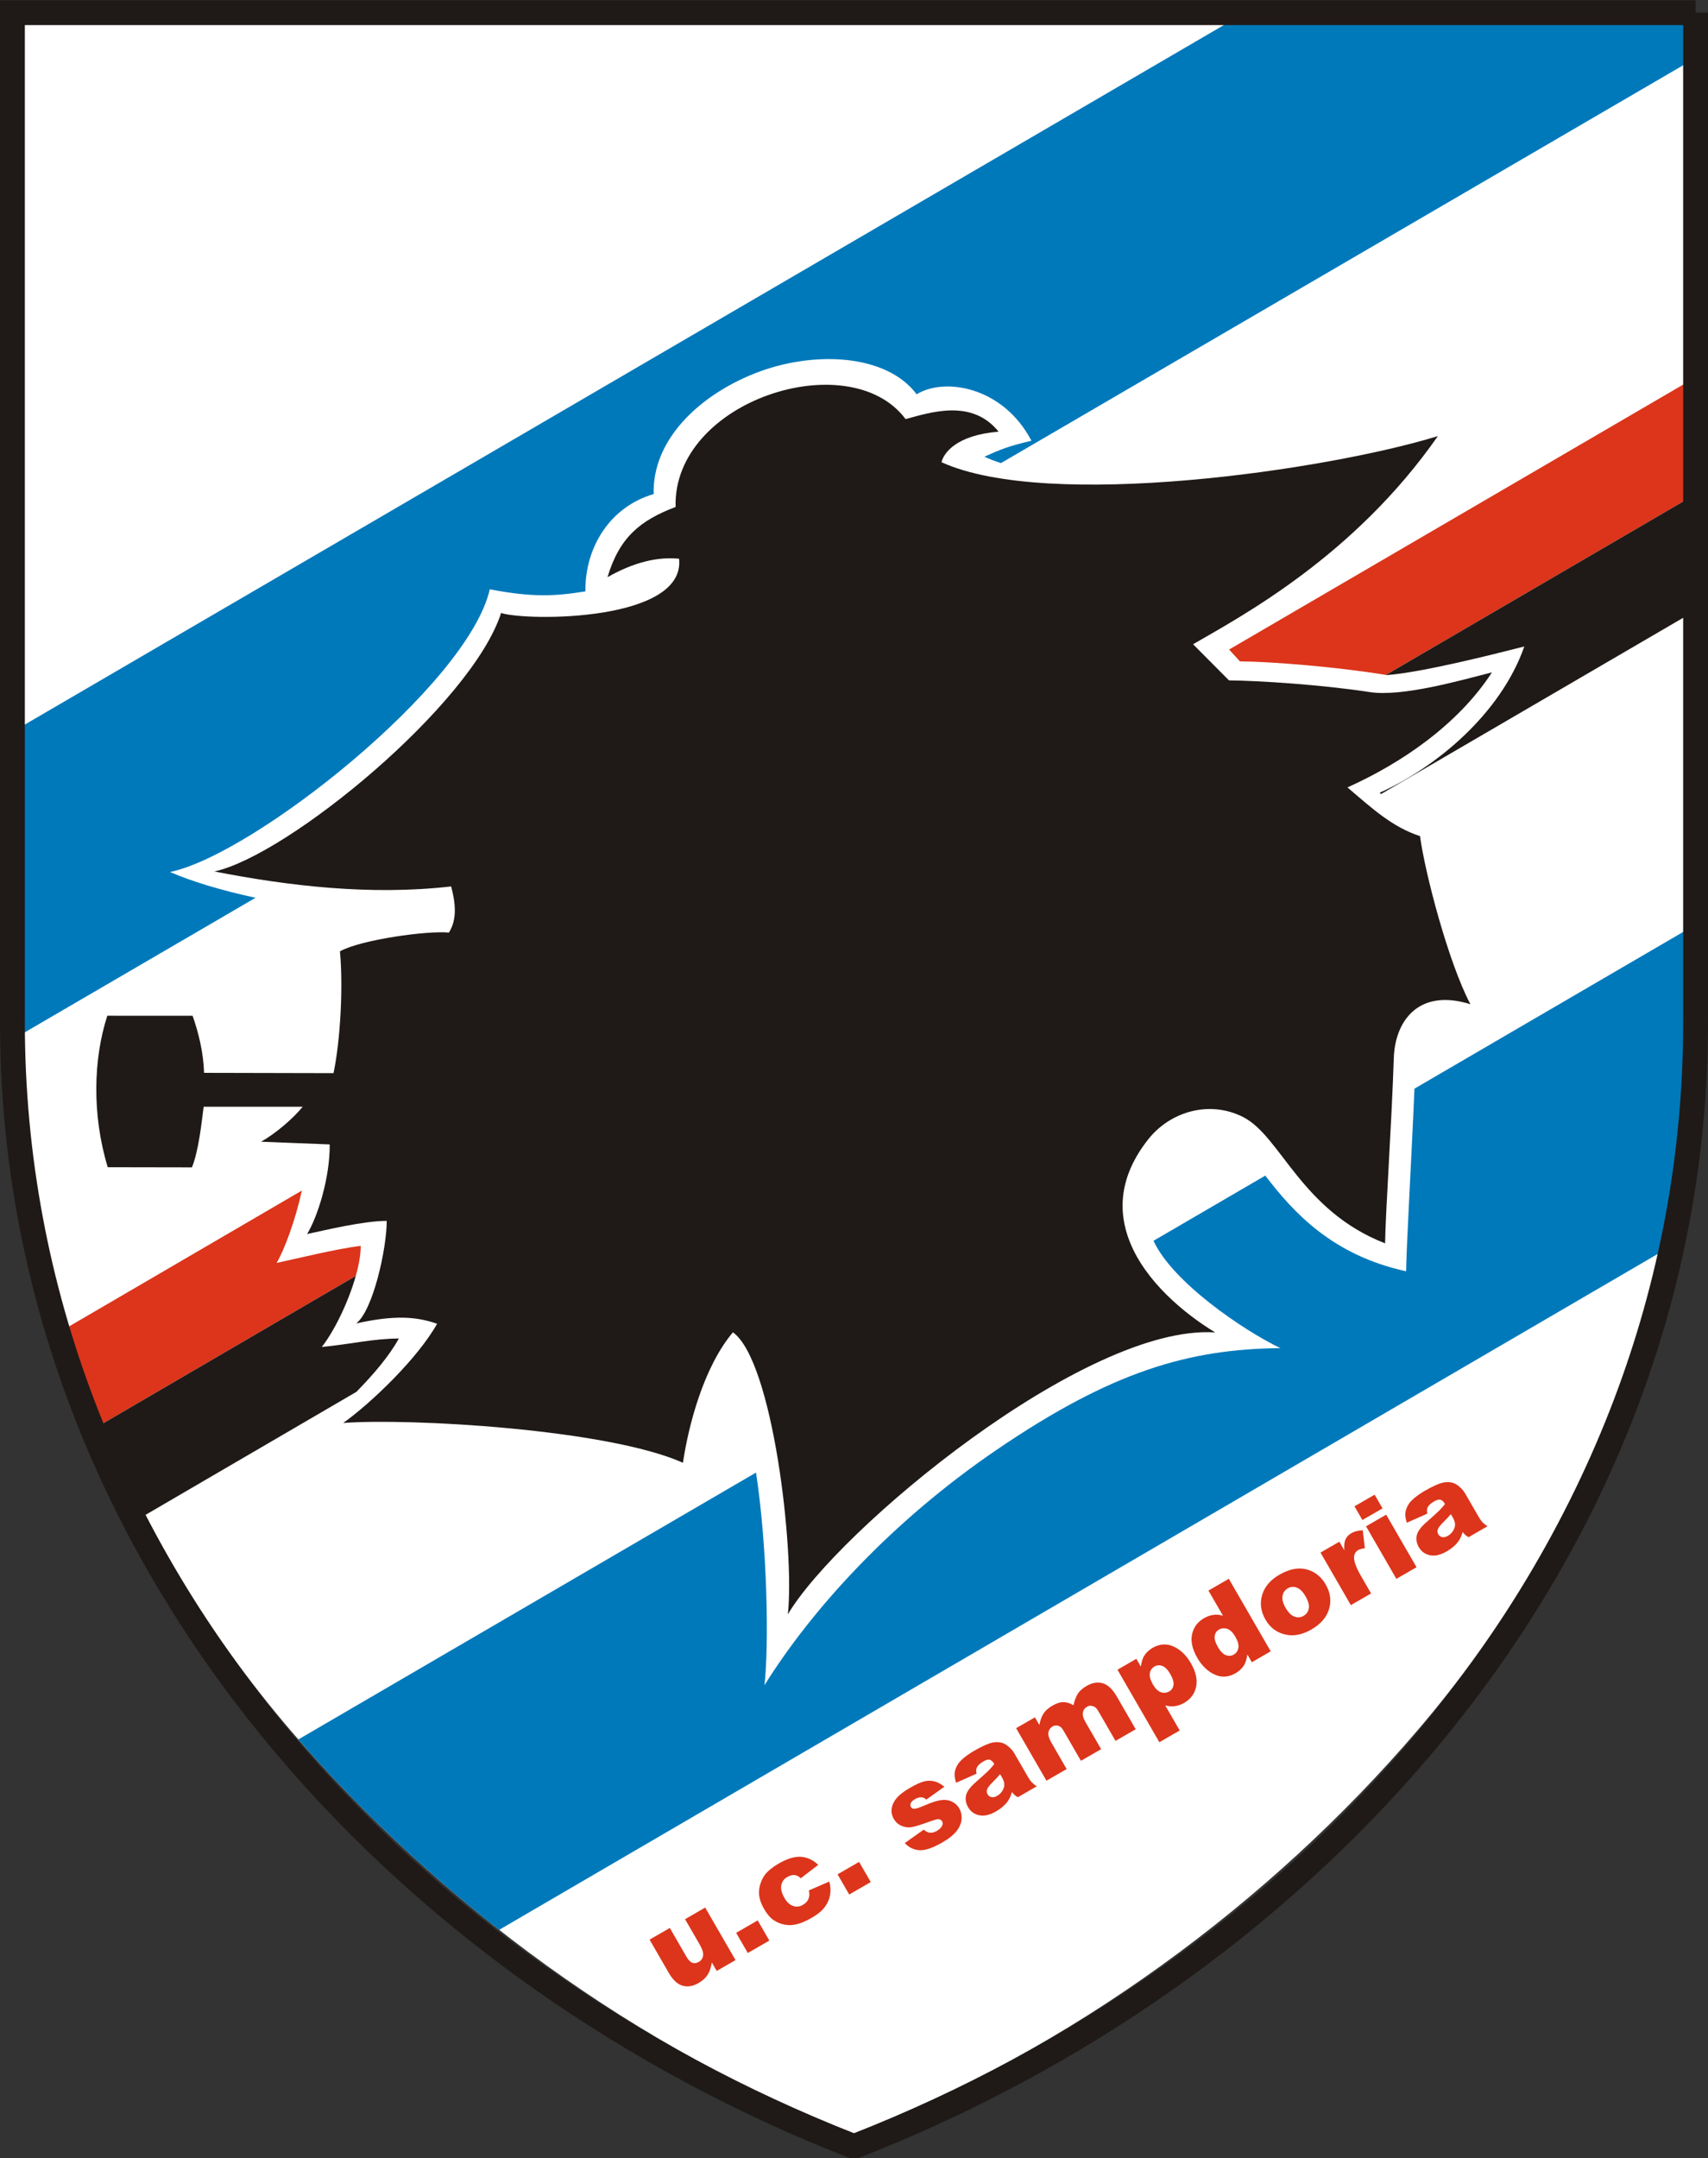
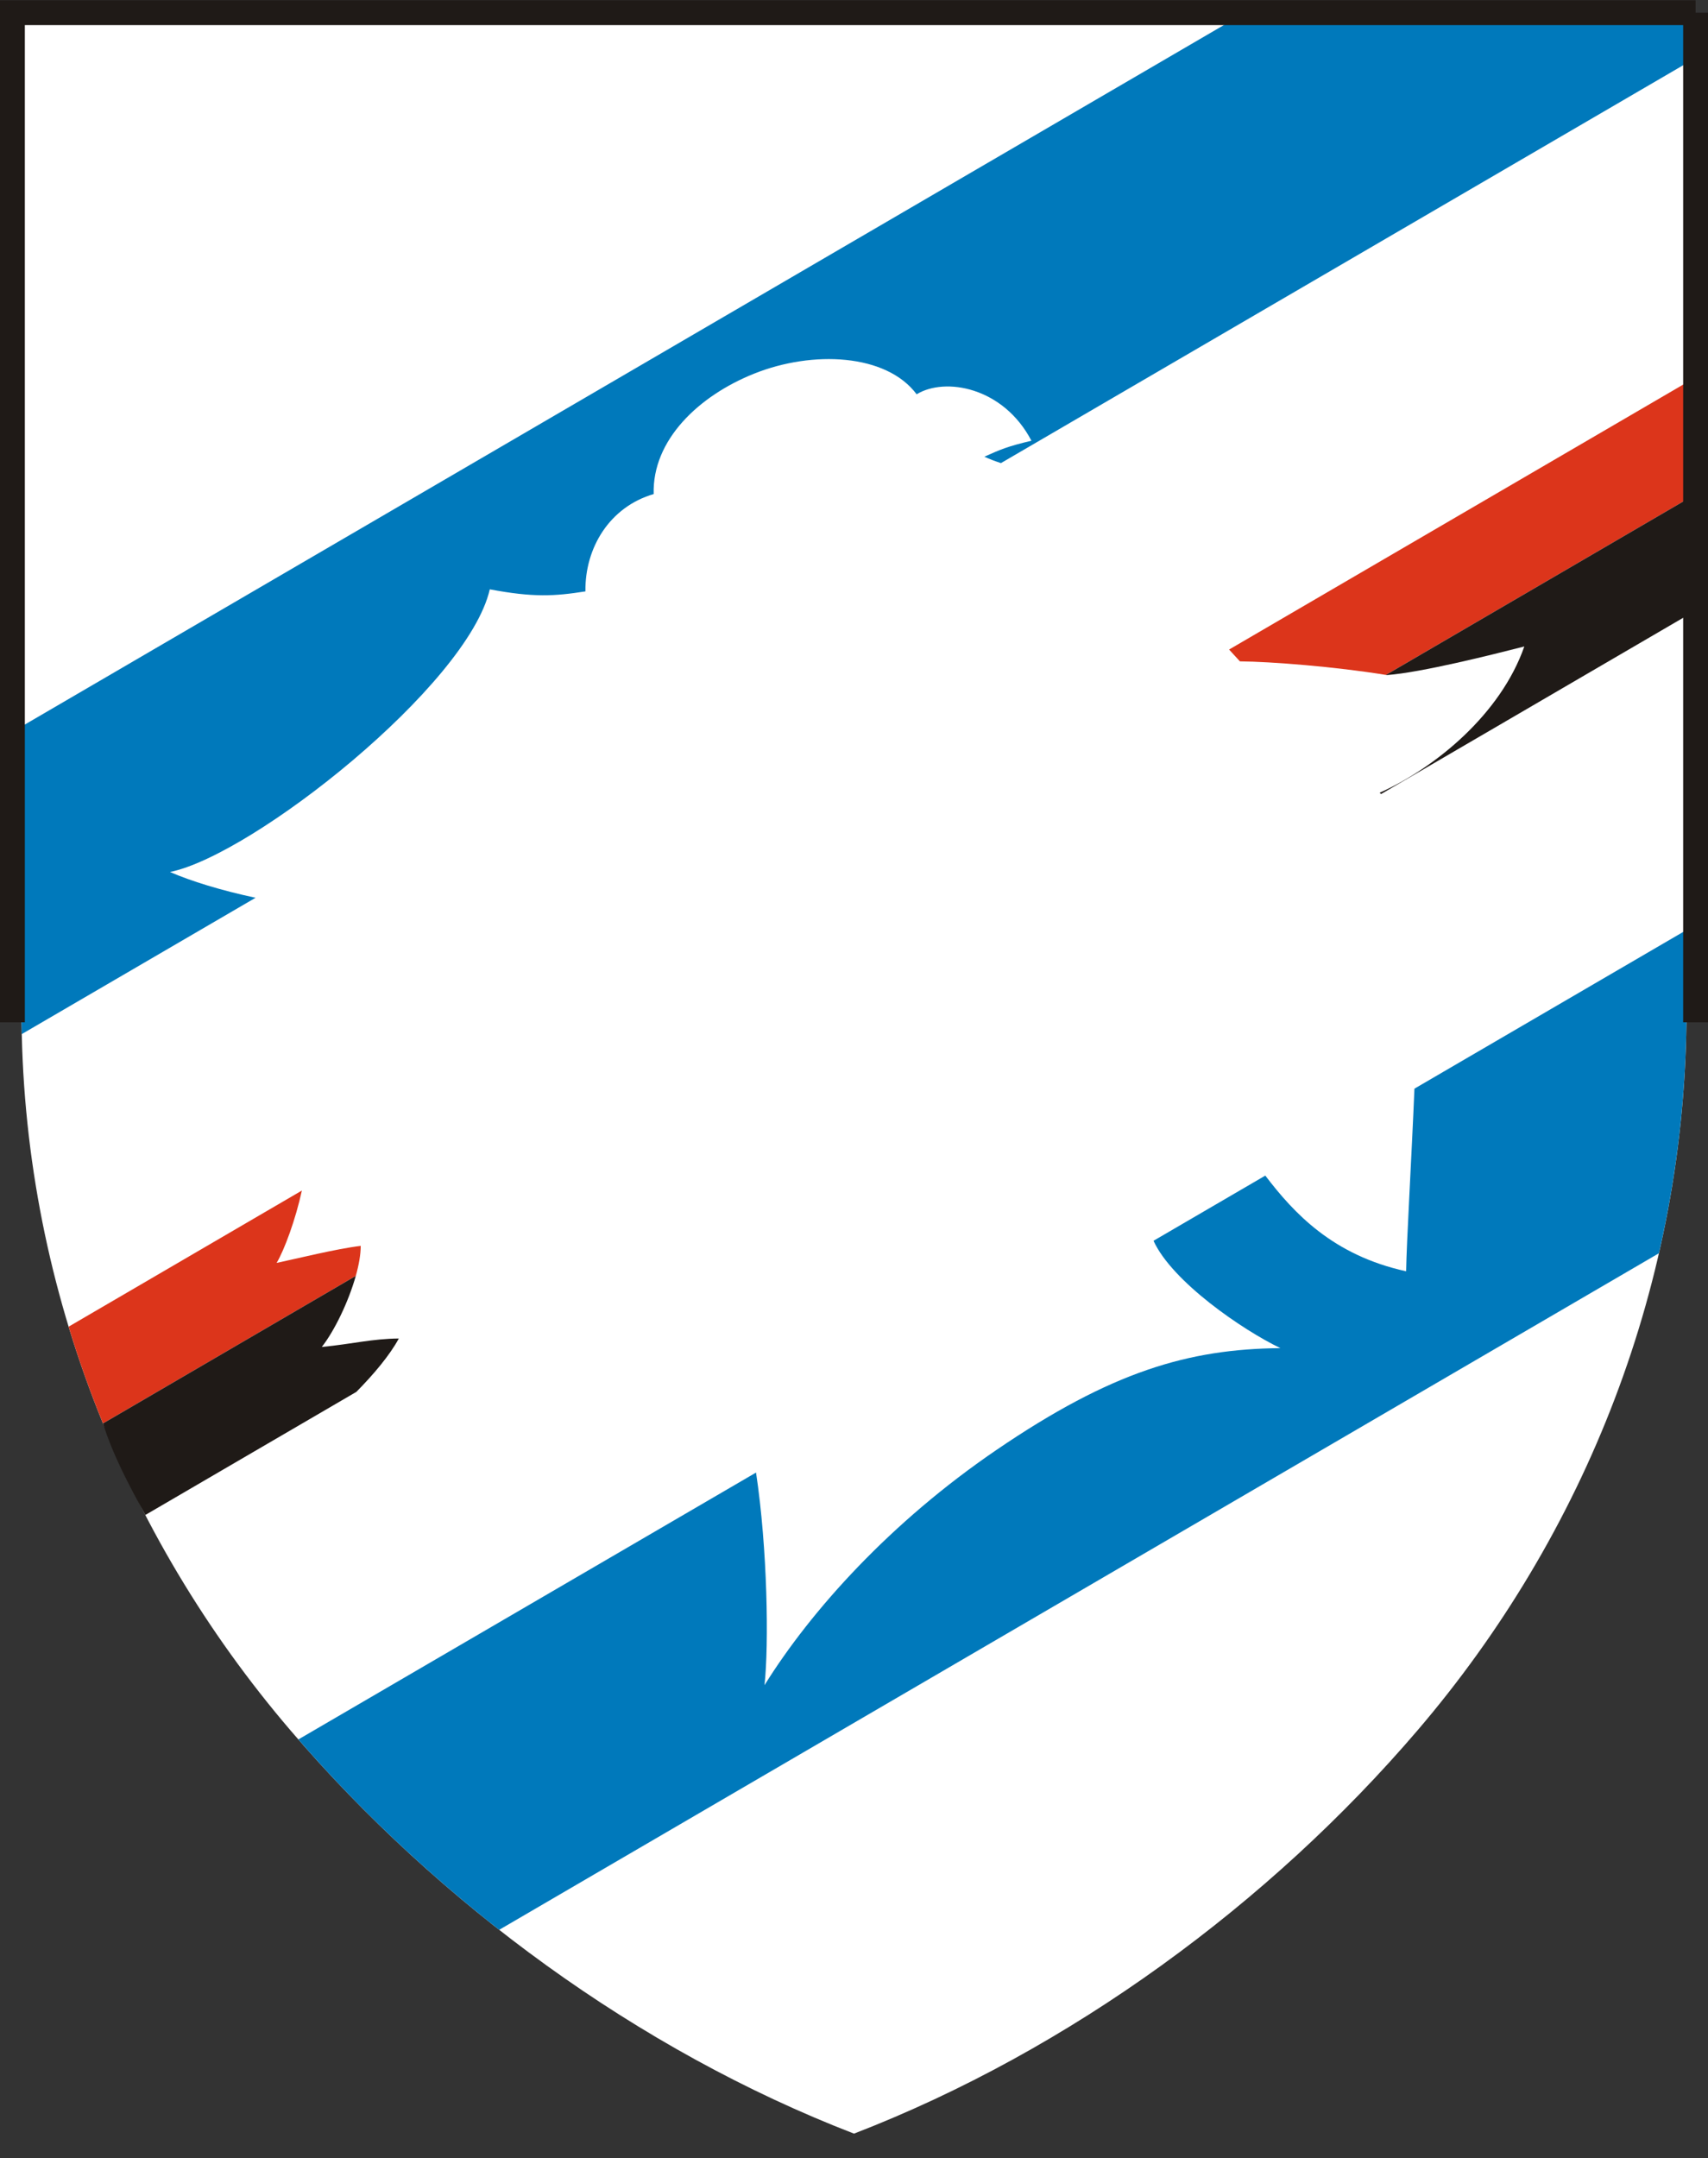
<svg xmlns="http://www.w3.org/2000/svg" width="224pt" height="283pt" viewBox="0 0 224 283" version="1.1">
  <rect x="0" y="0" width="224" height="283" fill="#333333" stroke="none" />
  <g id="surface1">
    <path style=" stroke:none;fill-rule:evenodd;fill:rgb(100%,100%,100%);fill-opacity:1;" d="M 112 279.762 C 140.371 268.801 166.527 249.535 185.891 226.902 C 207.84 201.254 221.18 168.094 221.18 132.406 L 221.18 2.527 L 2.82 2.527 L 2.82 132.406 C 2.82 168.094 16.16 201.254 38.109 226.902 C 57.473 249.535 83.629 268.801 112 279.762 Z M 112 279.762 " />
-     <path style=" stroke:none;fill-rule:evenodd;fill:rgb(86.275%,20.784%,10.588%);fill-opacity:1;" d="M 96.465 257.008 L 93.996 258.43 L 93.352 257.316 C 93.25 257.984 93.066 258.527 92.805 258.938 C 92.543 259.348 92.137 259.711 91.594 260.027 C 90.867 260.445 90.168 260.555 89.504 260.359 C 88.84 260.164 88.246 259.613 87.723 258.711 L 85.191 254.324 L 87.848 252.793 L 90.035 256.582 C 90.285 257.012 90.543 257.273 90.809 257.363 C 91.074 257.453 91.352 257.414 91.641 257.246 C 91.957 257.066 92.145 256.797 92.207 256.438 C 92.27 256.078 92.117 255.586 91.758 254.957 L 89.84 251.645 L 92.484 250.121 Z M 96.543 253.434 L 99.371 251.805 L 100.898 254.449 L 98.074 256.078 Z M 106.082 247.871 L 108.762 246.707 C 108.926 247.309 108.961 247.895 108.863 248.457 C 108.77 249.023 108.539 249.555 108.168 250.051 C 107.801 250.543 107.238 251.012 106.48 251.449 C 105.746 251.871 105.102 252.152 104.535 252.297 C 103.969 252.441 103.422 252.465 102.895 252.359 C 102.367 252.258 101.887 252.059 101.449 251.762 C 101.012 251.465 100.598 250.98 100.207 250.301 C 99.797 249.59 99.578 248.93 99.547 248.32 C 99.523 247.871 99.586 247.422 99.734 246.969 C 99.883 246.52 100.082 246.133 100.328 245.809 C 100.723 245.301 101.32 244.812 102.125 244.348 C 103.25 243.699 104.227 243.406 105.051 243.465 C 105.871 243.527 106.629 243.875 107.312 244.516 L 105.016 246.281 C 104.77 246.031 104.5 245.891 104.207 245.859 C 103.914 245.832 103.598 245.914 103.25 246.113 C 102.812 246.367 102.551 246.727 102.461 247.195 C 102.371 247.668 102.508 248.219 102.875 248.855 C 103.203 249.422 103.59 249.773 104.027 249.914 C 104.465 250.055 104.891 250.004 105.305 249.762 C 105.652 249.562 105.895 249.305 106.027 248.992 C 106.16 248.68 106.18 248.305 106.082 247.871 Z M 109.844 245.762 L 112.668 244.133 L 114.199 246.777 L 111.371 248.41 Z M 118.66 241.664 L 121.141 239.902 C 121.43 240.152 121.711 240.289 121.98 240.309 C 122.254 240.332 122.551 240.25 122.879 240.062 C 123.23 239.855 123.461 239.621 123.57 239.359 C 123.656 239.156 123.648 238.973 123.551 238.805 C 123.441 238.613 123.258 238.527 123 238.535 C 122.816 238.543 122.383 238.672 121.707 238.918 C 120.695 239.289 119.973 239.508 119.539 239.578 C 119.102 239.648 118.668 239.59 118.234 239.406 C 117.805 239.223 117.469 238.926 117.227 238.512 C 116.965 238.055 116.871 237.59 116.945 237.109 C 117.02 236.625 117.242 236.172 117.609 235.742 C 117.98 235.312 118.555 234.875 119.332 234.426 C 120.156 233.949 120.801 233.66 121.262 233.562 C 121.727 233.461 122.168 233.469 122.582 233.582 C 122.996 233.691 123.418 233.922 123.852 234.273 L 121.488 235.965 C 121.297 235.781 121.094 235.684 120.883 235.668 C 120.594 235.648 120.305 235.723 120.012 235.895 C 119.711 236.066 119.523 236.246 119.449 236.43 C 119.375 236.613 119.379 236.781 119.469 236.934 C 119.562 237.102 119.727 237.18 119.949 237.164 C 120.172 237.152 120.594 237.012 121.215 236.746 C 122.148 236.34 122.883 236.102 123.414 236.031 C 123.945 235.961 124.418 236.023 124.836 236.223 C 125.254 236.422 125.574 236.715 125.801 237.109 C 126.035 237.508 126.137 237.965 126.113 238.477 C 126.09 238.992 125.887 239.512 125.496 240.031 C 125.109 240.555 124.469 241.07 123.578 241.586 C 122.316 242.312 121.316 242.652 120.574 242.598 C 119.832 242.551 119.191 242.238 118.66 241.664 Z M 128.07 232.566 L 125.391 233.758 C 125.23 233.262 125.168 232.836 125.199 232.48 C 125.234 232.121 125.367 231.754 125.598 231.375 C 125.762 231.098 126.035 230.805 126.418 230.484 C 126.801 230.168 127.238 229.867 127.73 229.582 C 128.523 229.125 129.184 228.801 129.715 228.613 C 130.246 228.422 130.754 228.379 131.238 228.477 C 131.574 228.539 131.91 228.711 132.246 228.996 C 132.586 229.277 132.844 229.578 133.031 229.902 L 134.789 232.945 C 134.98 233.27 135.145 233.512 135.293 233.672 C 135.441 233.832 135.664 234.016 135.969 234.223 L 133.488 235.652 C 133.285 235.531 133.145 235.434 133.059 235.359 C 132.977 235.281 132.863 235.156 132.715 234.973 C 132.562 235.508 132.355 235.941 132.098 236.281 C 131.738 236.742 131.25 237.152 130.633 237.508 C 129.809 237.984 129.074 238.152 128.43 238.016 C 127.781 237.883 127.297 237.535 126.973 236.977 C 126.672 236.457 126.578 235.938 126.691 235.422 C 126.801 234.906 127.227 234.328 127.957 233.688 C 128.832 232.918 129.395 232.406 129.645 232.156 C 129.891 231.906 130.145 231.625 130.395 231.301 C 130.211 230.977 130.008 230.789 129.801 230.738 C 129.594 230.688 129.32 230.758 128.98 230.953 C 128.547 231.203 128.266 231.457 128.129 231.723 C 128.02 231.926 128 232.211 128.07 232.566 Z M 131.164 232.633 C 130.875 232.973 130.562 233.305 130.227 233.633 C 129.773 234.086 129.516 234.422 129.453 234.641 C 129.387 234.871 129.406 235.074 129.512 235.258 C 129.633 235.465 129.805 235.59 130.023 235.641 C 130.246 235.688 130.496 235.633 130.777 235.469 C 131.074 235.301 131.305 235.07 131.477 234.781 C 131.645 234.492 131.727 234.215 131.711 233.949 C 131.699 233.68 131.598 233.383 131.41 233.055 Z M 133.262 226.598 L 135.73 225.176 L 136.309 226.18 C 136.422 225.555 136.609 225.051 136.867 224.664 C 137.125 224.277 137.512 223.938 138.023 223.645 C 138.574 223.328 139.062 223.172 139.496 223.184 C 139.93 223.195 140.359 223.332 140.785 223.598 C 140.938 222.91 141.141 222.387 141.391 222.023 C 141.637 221.668 142.012 221.344 142.516 221.055 C 143.258 220.625 143.961 220.512 144.629 220.711 C 145.297 220.91 145.902 221.477 146.445 222.41 L 148.945 226.738 L 146.297 228.266 L 144.027 224.34 C 143.848 224.027 143.652 223.832 143.441 223.754 C 143.129 223.617 142.84 223.625 142.574 223.777 C 142.262 223.957 142.078 224.215 142.016 224.551 C 141.957 224.883 142.07 225.301 142.355 225.797 L 144.414 229.352 L 141.762 230.879 L 139.57 227.086 C 139.395 226.781 139.258 226.586 139.16 226.5 C 139.004 226.359 138.828 226.277 138.629 226.25 C 138.426 226.223 138.234 226.266 138.047 226.371 C 137.746 226.547 137.562 226.805 137.5 227.145 C 137.438 227.488 137.559 227.922 137.859 228.445 L 139.891 231.961 L 137.242 233.488 Z M 152.047 228.441 L 146.555 218.934 L 149.027 217.504 L 149.617 218.523 C 149.711 217.898 149.855 217.426 150.055 217.109 C 150.324 216.684 150.691 216.34 151.16 216.066 C 152.082 215.535 152.996 215.477 153.91 215.891 C 154.82 216.305 155.578 217.031 156.176 218.07 C 156.84 219.215 157.07 220.25 156.867 221.168 C 156.668 222.09 156.148 222.793 155.309 223.277 C 154.898 223.512 154.488 223.656 154.074 223.711 C 153.656 223.766 153.238 223.734 152.816 223.613 L 154.719 226.902 Z M 151.203 220.867 C 151.52 221.414 151.867 221.75 152.25 221.883 C 152.633 222.012 153 221.977 153.348 221.773 C 153.656 221.598 153.84 221.324 153.902 220.949 C 153.961 220.578 153.82 220.09 153.469 219.48 C 153.148 218.922 152.805 218.578 152.434 218.441 C 152.066 218.305 151.727 218.328 151.414 218.508 C 151.078 218.699 150.871 218.992 150.801 219.387 C 150.727 219.781 150.863 220.273 151.203 220.867 Z M 161.156 207.012 L 166.652 216.523 L 164.176 217.953 L 163.59 216.934 C 163.492 217.566 163.344 218.039 163.148 218.355 C 162.883 218.773 162.516 219.117 162.047 219.391 C 161.105 219.93 160.184 219.988 159.277 219.559 C 158.367 219.133 157.617 218.406 157.027 217.387 C 156.367 216.246 156.137 215.211 156.336 214.293 C 156.535 213.371 157.055 212.668 157.898 212.18 C 158.312 211.941 158.723 211.797 159.141 211.742 C 159.555 211.688 159.973 211.723 160.391 211.852 L 158.484 208.555 Z M 162 214.586 C 161.688 214.047 161.34 213.711 160.957 213.578 C 160.574 213.441 160.207 213.477 159.855 213.68 C 159.551 213.855 159.367 214.133 159.305 214.508 C 159.246 214.883 159.387 215.371 159.734 215.973 C 160.059 216.535 160.406 216.887 160.77 217.023 C 161.137 217.16 161.477 217.141 161.793 216.957 C 162.133 216.762 162.336 216.469 162.41 216.074 C 162.48 215.68 162.344 215.184 162 214.586 Z M 165.957 212.355 C 165.352 211.309 165.207 210.234 165.523 209.145 C 165.84 208.055 166.602 207.16 167.809 206.465 C 169.188 205.668 170.465 205.465 171.629 205.859 C 172.57 206.176 173.312 206.805 173.859 207.75 C 174.473 208.809 174.621 209.879 174.309 210.961 C 173.996 212.043 173.219 212.945 171.977 213.664 C 170.867 214.301 169.809 214.535 168.801 214.367 C 167.559 214.156 166.609 213.488 165.957 212.355 Z M 168.605 210.824 C 168.957 211.438 169.348 211.82 169.766 211.969 C 170.184 212.121 170.582 212.09 170.957 211.871 C 171.34 211.652 171.566 211.324 171.645 210.895 C 171.723 210.461 171.574 209.926 171.203 209.289 C 170.859 208.691 170.48 208.316 170.062 208.168 C 169.648 208.016 169.258 208.051 168.898 208.258 C 168.512 208.48 168.281 208.812 168.199 209.254 C 168.117 209.695 168.254 210.219 168.605 210.824 Z M 173.18 203.574 L 175.652 202.148 L 176.301 203.277 C 176.258 202.652 176.309 202.172 176.457 201.844 C 176.605 201.512 176.863 201.242 177.234 201.027 C 177.625 200.801 178.121 200.676 178.727 200.652 L 178.996 203.004 C 178.605 203.055 178.324 203.133 178.141 203.238 C 177.797 203.438 177.609 203.734 177.586 204.129 C 177.543 204.688 177.844 205.52 178.48 206.621 L 179.816 208.934 L 177.16 210.465 Z M 177.637 197.508 L 180.281 195.984 L 181.316 197.781 L 178.676 199.305 Z M 179.152 200.129 L 181.793 198.605 L 185.777 205.492 L 183.133 207.02 Z M 187.184 198.473 L 184.5 199.664 C 184.34 199.168 184.277 198.742 184.312 198.383 C 184.344 198.027 184.477 197.66 184.707 197.281 C 184.871 197.004 185.145 196.707 185.527 196.391 C 185.91 196.074 186.348 195.773 186.84 195.488 C 187.633 195.031 188.293 194.707 188.824 194.52 C 189.359 194.328 189.867 194.285 190.348 194.379 C 190.684 194.445 191.023 194.617 191.359 194.902 C 191.695 195.184 191.957 195.484 192.145 195.809 L 193.902 198.852 C 194.09 199.176 194.258 199.418 194.402 199.578 C 194.551 199.738 194.777 199.922 195.082 200.125 L 192.598 201.559 C 192.398 201.438 192.254 201.34 192.172 201.266 C 192.086 201.191 191.973 201.059 191.824 200.879 C 191.672 201.414 191.465 201.848 191.207 202.188 C 190.848 202.648 190.359 203.059 189.742 203.414 C 188.918 203.891 188.184 204.059 187.539 203.922 C 186.891 203.789 186.406 203.441 186.086 202.883 C 185.781 202.359 185.688 201.844 185.801 201.328 C 185.91 200.812 186.336 200.234 187.066 199.594 C 187.941 198.824 188.504 198.312 188.754 198.062 C 189.004 197.812 189.254 197.531 189.508 197.207 C 189.32 196.883 189.121 196.695 188.914 196.645 C 188.703 196.59 188.43 196.664 188.094 196.859 C 187.66 197.109 187.375 197.363 187.238 197.629 C 187.133 197.832 187.113 198.117 187.184 198.473 Z M 190.277 198.539 C 189.988 198.879 189.676 199.211 189.336 199.539 C 188.883 199.992 188.625 200.328 188.562 200.547 C 188.496 200.777 188.52 200.98 188.621 201.16 C 188.742 201.371 188.914 201.496 189.133 201.547 C 189.355 201.594 189.605 201.539 189.891 201.375 C 190.184 201.203 190.414 200.977 190.586 200.688 C 190.758 200.398 190.836 200.121 190.824 199.855 C 190.812 199.586 190.711 199.289 190.52 198.961 Z M 190.277 198.539 " />
    <path style=" stroke:none;fill-rule:evenodd;fill:rgb(0%,47.451%,73.333%);fill-opacity:1;" d="M 221.18 8.301 L 221.18 2.527 L 161.812 2.527 L 2.82 95.258 L 2.82 132.406 C 2.82 133.469 2.832 134.531 2.855 135.59 L 33.516 117.715 C 29.008 116.758 25.023 115.527 22.293 114.336 C 33.184 112.121 61.363 89.84 64.234 77.273 C 69.945 78.352 72.727 78.18 76.777 77.543 C 76.699 71.84 79.934 66.473 85.727 64.781 C 85.531 57.684 91.645 51.902 98.875 49.004 C 106.574 45.914 116.242 46.371 120.215 51.699 C 123.922 49.426 131.57 50.727 135.27 57.789 C 132.078 58.547 131.211 58.938 129.098 59.883 C 129.781 60.195 130.508 60.473 131.27 60.723 Z M 221.18 8.301 " />
    <path style=" stroke:none;fill-rule:evenodd;fill:rgb(86.275%,20.784%,10.588%);fill-opacity:1;" d="M 221.18 65.504 L 221.18 50.172 L 161.191 85.168 L 162.613 86.719 C 166.656 86.75 175.102 87.41 181.762 88.496 Z M 39.59 156.105 L 9 173.953 C 10.309 178.266 11.812 182.496 13.508 186.641 L 46.66 167.301 C 47.066 165.859 47.309 164.492 47.309 163.359 C 44.117 163.738 38.887 165.043 36.277 165.594 C 37.285 163.914 38.762 159.922 39.59 156.105 Z M 39.59 156.105 " />
    <path style=" stroke:none;fill-rule:evenodd;fill:rgb(12.157%,10.196%,9.02%);fill-opacity:1;" d="M 221.18 80.75 L 221.18 65.504 L 181.762 88.496 C 181.805 88.504 181.848 88.512 181.891 88.516 C 186.438 88.172 195.613 85.863 199.91 84.766 C 196.816 93.617 188.289 100.645 180.934 103.949 C 180.996 104.004 181.062 104.059 181.125 104.113 Z M 46.66 167.301 L 13.508 186.641 C 14.785 190.734 16.902 194.738 19.059 198.645 L 46.734 182.504 C 49.023 180.188 51.121 177.688 52.305 175.504 C 48.785 175.535 46.211 176.227 42.203 176.613 C 43.84 174.535 45.699 170.715 46.66 167.301 Z M 46.66 167.301 " />
    <path style=" stroke:none;fill-rule:evenodd;fill:rgb(0%,47.451%,73.333%);fill-opacity:1;" d="M 217.562 164.328 C 219.93 154.02 221.18 143.332 221.18 132.406 L 221.18 121.941 L 185.5 142.746 C 185.133 151.652 184.465 162.875 184.41 166.691 C 174.789 164.586 169.684 159.055 165.941 154.145 L 151.281 162.691 C 153.719 168.051 162.977 174.398 167.918 176.766 C 155.883 176.887 145.805 179.801 130.645 190.141 C 116.832 199.562 106.406 211.098 100.262 220.961 C 100.848 215.664 100.656 203.012 99.152 193.082 L 39.125 228.078 C 46.938 237.051 55.812 245.473 65.465 253.039 Z M 217.562 164.328 " />
-     <path style=" stroke:none;fill-rule:evenodd;fill:rgb(12.157%,10.196%,9.02%);fill-opacity:1;" d="M 65.719 80.375 C 61.863 92.344 37.824 112.156 28.117 114.266 C 37.805 116.164 48.57 117.445 59.168 116.23 C 59.668 118.152 60.051 120.434 58.871 122.281 C 56.141 121.996 47.309 123.207 44.582 124.738 C 45.02 129.293 44.648 136.379 43.742 140.711 L 26.762 140.672 C 26.688 138.031 26.047 135.449 25.262 133.188 L 14.074 133.184 C 12.238 138.836 12.043 146.176 14.129 153.047 L 25.172 153.066 C 26.059 150.898 26.441 147.18 26.707 145.117 L 39.703 145.113 C 38.406 146.688 36.246 148.551 34.25 149.703 L 43.242 150.055 C 43.273 154.402 41.688 159.461 40.281 161.805 C 42.766 161.277 47.68 160.082 50.719 160.082 C 50.719 163.715 48.926 171.84 46.707 173.535 C 51.754 172.398 54.668 172.637 57.324 173.574 C 54.789 178.094 48.73 183.922 45.012 186.582 C 53.578 185.922 79.645 187.363 89.566 191.797 C 90.305 186.844 92.281 179.254 96.121 174.691 C 101.379 178.473 104.238 203.434 103.324 211.676 C 109.848 200.637 142.301 173.578 159.367 174.707 C 155.273 172.219 150.234 168.012 148.172 162.836 C 146.57 158.812 146.766 154.207 150.609 149.363 C 153.48 145.754 158.594 144.227 163.016 146.457 C 167.977 148.957 170.605 158.734 181.652 163.027 C 181.707 158.898 182.504 147.508 182.793 138.746 C 182.957 133.75 186.137 129.57 192.84 131.676 C 189.957 126.207 186.902 114.562 186.23 109.633 C 182.586 108.434 180.039 106.074 176.715 103.246 C 183.719 100.098 191.188 95.059 195.668 88.16 C 191.574 89.203 183.902 91.402 179.645 90.746 C 173.352 89.777 165.047 89.246 161.176 89.211 L 156.469 84.473 C 162.859 80.77 177.586 72.93 188.574 57.18 C 174.059 61.656 137.449 66.973 123.477 60.605 C 123.746 59.434 125.379 57.055 130.961 56.602 C 127.461 52.227 121.965 54.094 118.766 54.953 C 111.43 45.109 88.211 52.52 88.602 66.473 C 83.957 68.238 81.238 70.449 79.672 75.68 C 83.02 73.777 86.148 72.969 89.059 73.262 C 89.945 81.508 69.125 81.473 65.719 80.375 Z M 65.719 80.375 " />
    <path style=" stroke:none;fill-rule:evenodd;fill:rgb(12.157%,10.196%,9.02%);fill-opacity:1;" d="M 224 1.664 L 224 134.047 L 220.742 134.047 L 220.742 1.664 Z M 224 1.664 " />
-     <path style=" stroke:none;fill-rule:evenodd;fill:rgb(12.157%,10.196%,9.02%);fill-opacity:1;" d="M 224 134.047 C 224 151.902 220.691 168.863 214.715 184.621 C 208.387 201.305 199.074 216.629 187.543 230.219 C 177.738 241.77 166.328 252.07 153.793 260.891 C 141.062 269.848 127.164 277.285 112.59 282.961 L 111.41 282.961 C 96.836 277.285 82.938 269.848 70.207 260.891 C 57.672 252.07 46.262 241.77 36.457 230.215 C 24.926 216.629 15.613 201.309 9.285 184.621 C 3.312 168.863 0 151.902 0 134.047 L 3.258 134.047 C 3.258 151.512 6.488 168.09 12.324 183.477 C 18.516 199.805 27.637 214.805 38.938 228.121 C 48.559 239.457 59.762 249.57 72.078 258.234 C 84.422 266.922 97.887 274.152 112 279.707 C 126.113 274.152 139.578 266.922 151.922 258.234 C 164.238 249.57 175.441 239.457 185.062 228.121 C 196.363 214.805 205.484 199.801 211.676 183.477 C 217.512 168.09 220.742 151.512 220.742 134.047 Z M 224 134.047 " />
    <path style=" stroke:none;fill-rule:evenodd;fill:rgb(12.157%,10.196%,9.02%);fill-opacity:1;" d="M 0 134.047 L 0 0.035 L 222.371 0.035 L 222.371 3.289 L 3.258 3.289 L 3.258 134.047 Z M 0 134.047 " />
  </g>
</svg>